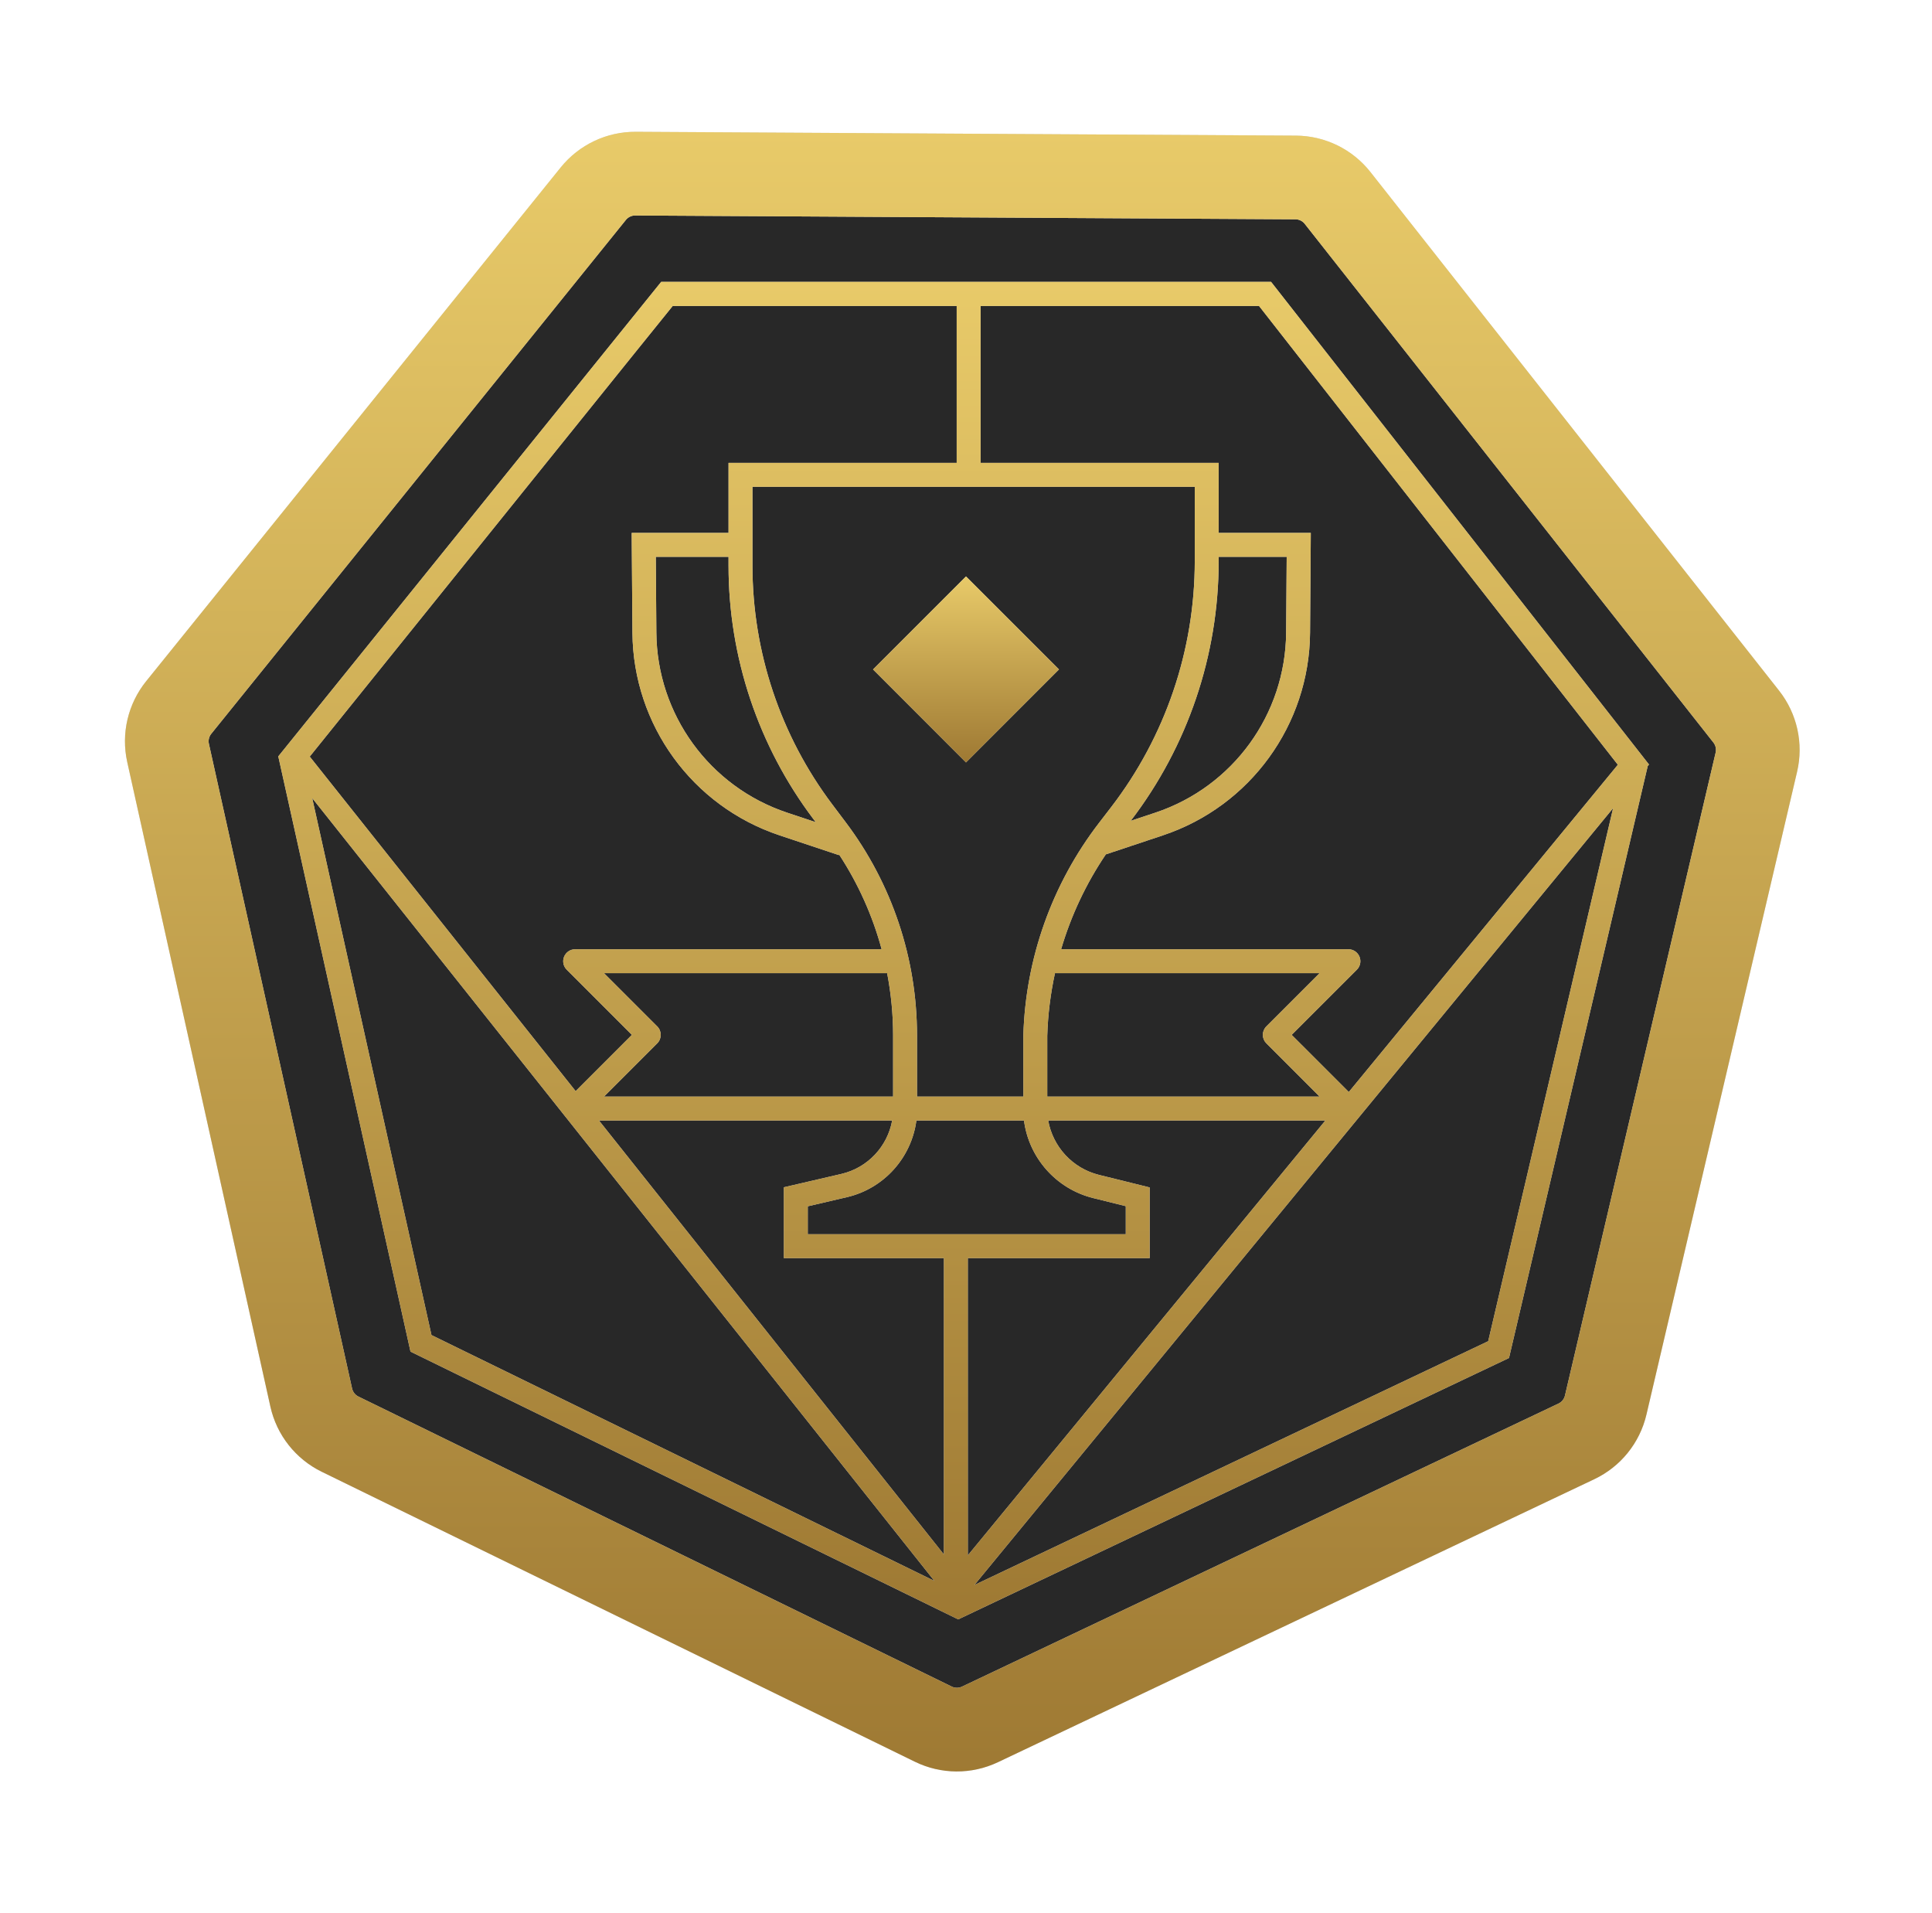
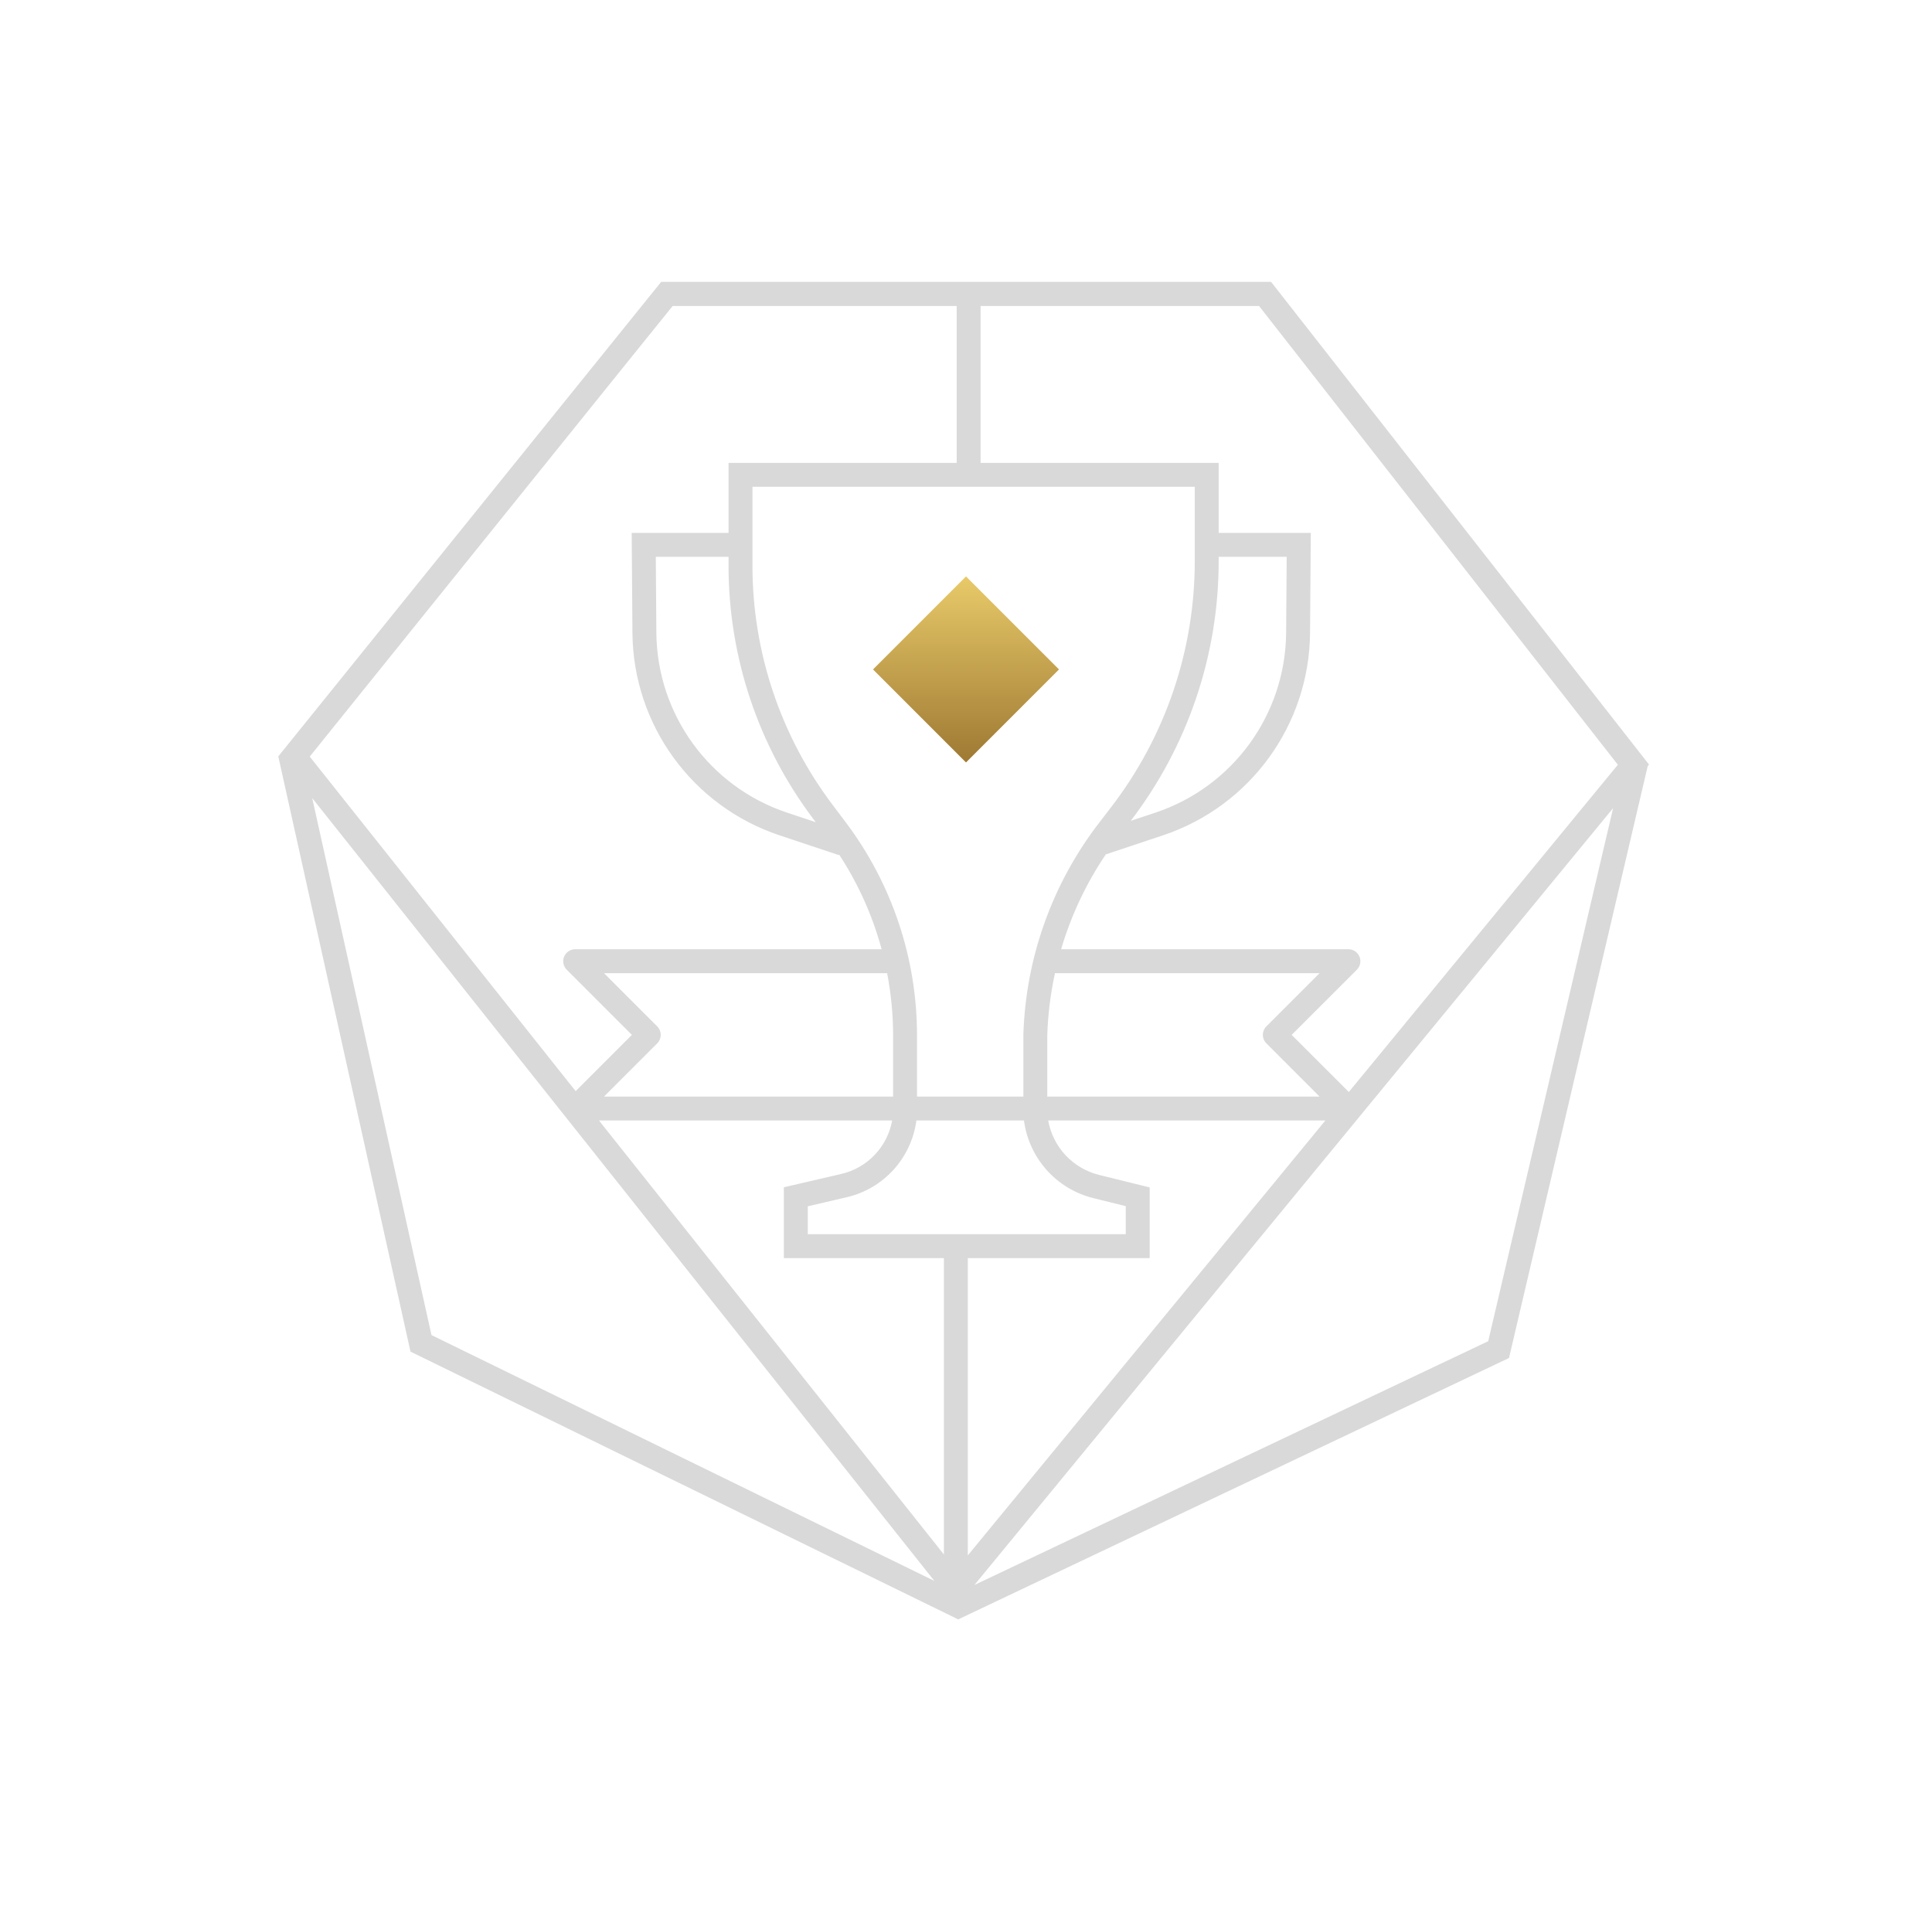
<svg xmlns="http://www.w3.org/2000/svg" fill="none" viewBox="0 0 100 99" height="99" width="100">
-   <path fill="#282828" d="M32.895 8.986L67.064 9.184C67.912 9.189 68.711 9.58 69.235 10.246L90.385 37.084C90.909 37.75 91.103 38.619 90.909 39.444L83.111 72.713C82.918 73.538 82.359 74.23 81.594 74.593L50.722 89.241C49.956 89.604 49.066 89.598 48.305 89.226L17.605 74.221C16.843 73.849 16.293 73.151 16.109 72.324L8.699 38.965C8.516 38.138 8.719 37.272 9.251 36.613L30.711 10.021C31.243 9.362 32.047 8.981 32.895 8.986Z" />
-   <path stroke-width="4.331" stroke="#D9D9D9" d="M32.895 8.986L67.064 9.184C67.912 9.189 68.711 9.58 69.235 10.246L90.385 37.084C90.909 37.75 91.103 38.619 90.909 39.444L83.111 72.713C82.918 73.538 82.359 74.23 81.594 74.593L50.722 89.241C49.956 89.604 49.066 89.598 48.305 89.226L17.605 74.221C16.843 73.849 16.293 73.151 16.109 72.324L8.699 38.965C8.516 38.138 8.719 37.272 9.251 36.613L30.711 10.021C31.243 9.362 32.047 8.981 32.895 8.986Z" />
-   <path stroke-width="4.331" stroke="url(#paint0_linear_90_27500)" d="M32.895 8.986L67.064 9.184C67.912 9.189 68.711 9.58 69.235 10.246L90.385 37.084C90.909 37.75 91.103 38.619 90.909 39.444L83.111 72.713C82.918 73.538 82.359 74.23 81.594 74.593L50.722 89.241C49.956 89.604 49.066 89.598 48.305 89.226L17.605 74.221C16.843 73.849 16.293 73.151 16.109 72.324L8.699 38.965C8.516 38.138 8.719 37.272 9.251 36.613L30.711 10.021C31.243 9.362 32.047 8.981 32.895 8.986Z" />
  <path fill="#D9D9D9" d="M65.977 14.825L85.046 39.174L85.352 39.565L85.286 39.644L78.106 70.278L49.597 83.805L21.247 69.948L14.404 39.144L34.222 14.588H65.791L65.977 14.825ZM50.435 82.025L77.029 69.409L83.494 41.822L50.435 82.025ZM22.333 69.092L48.363 81.814L16.16 41.303L22.333 69.092ZM54.254 57.986C54.495 59.343 55.511 60.461 56.885 60.802L59.037 61.334L59.507 61.451V65.11H50.094V80.493L68.602 57.986H54.254ZM31.002 57.986L48.856 80.446V65.11H40.572V61.443L41.052 61.332L43.546 60.753C44.915 60.435 45.935 59.331 46.179 57.986H31.002ZM47.432 57.986C47.178 59.91 45.758 61.51 43.826 61.958L41.81 62.427V63.872H58.27V62.42L56.588 62.003C54.66 61.526 53.252 59.914 53.001 57.986H47.432ZM54.605 50.363C54.375 51.421 54.239 52.502 54.206 53.596V56.749H68.301L65.546 53.993C65.43 53.877 65.364 53.72 65.364 53.556C65.364 53.392 65.43 53.234 65.546 53.118L68.301 50.363H54.605ZM38.947 29.277C38.947 33.735 40.398 38.072 43.081 41.633L43.775 42.555C46.169 45.731 47.464 49.6 47.464 53.577V56.749H52.969V53.559C53.088 49.579 54.459 45.739 56.887 42.584L57.513 41.77C60.319 38.121 61.841 33.648 61.841 29.045V25.192H38.947V29.277ZM31.264 50.363L34.019 53.118C34.26 53.36 34.26 53.752 34.019 53.993L31.264 56.749H46.227V53.577C46.227 52.492 46.12 51.417 45.918 50.363H31.264ZM50.755 23.954H63.078V27.579H67.846L67.842 28.203L67.808 32.747C67.772 37.51 64.711 41.723 60.192 43.23L57.238 44.214C56.214 45.728 55.436 47.385 54.923 49.125H69.795C70.045 49.125 70.27 49.277 70.366 49.508C70.462 49.739 70.409 50.005 70.232 50.182L66.857 53.556L69.814 56.512L83.74 39.577L65.168 15.835H50.755V23.954ZM32.84 18.285L16.032 39.154L29.795 56.467L32.706 53.556L29.332 50.182C29.155 50.005 29.103 49.739 29.198 49.508C29.294 49.277 29.519 49.125 29.77 49.125H45.633C45.165 47.392 44.424 45.738 43.433 44.225L43.424 44.254L40.351 43.23C35.832 41.723 32.771 37.51 32.735 32.747L32.701 28.203L32.697 27.579H37.709V23.954H49.518V15.835H34.818L32.84 18.285ZM33.973 32.737C34.004 36.971 36.725 40.717 40.742 42.056L42.222 42.549L42.093 42.377C39.248 38.602 37.709 34.004 37.709 29.277V28.817H33.944L33.973 32.737ZM63.078 29.045C63.078 33.902 61.478 38.623 58.526 42.48L59.801 42.056C63.818 40.717 66.539 36.971 66.57 32.737L66.599 28.817H63.078V29.045Z" />
-   <path fill="url(#paint1_linear_90_27500)" d="M65.977 14.825L85.046 39.174L85.352 39.565L85.286 39.644L78.106 70.278L49.597 83.805L21.247 69.948L14.404 39.144L34.222 14.588H65.791L65.977 14.825ZM50.435 82.025L77.029 69.409L83.494 41.822L50.435 82.025ZM22.333 69.092L48.363 81.814L16.16 41.303L22.333 69.092ZM54.254 57.986C54.495 59.343 55.511 60.461 56.885 60.802L59.037 61.334L59.507 61.451V65.11H50.094V80.493L68.602 57.986H54.254ZM31.002 57.986L48.856 80.446V65.11H40.572V61.443L41.052 61.332L43.546 60.753C44.915 60.435 45.935 59.331 46.179 57.986H31.002ZM47.432 57.986C47.178 59.91 45.758 61.51 43.826 61.958L41.81 62.427V63.872H58.27V62.42L56.588 62.003C54.66 61.526 53.252 59.914 53.001 57.986H47.432ZM54.605 50.363C54.375 51.421 54.239 52.502 54.206 53.596V56.749H68.301L65.546 53.993C65.43 53.877 65.364 53.72 65.364 53.556C65.364 53.392 65.43 53.234 65.546 53.118L68.301 50.363H54.605ZM38.947 29.277C38.947 33.735 40.398 38.072 43.081 41.633L43.775 42.555C46.169 45.731 47.464 49.6 47.464 53.577V56.749H52.969V53.559C53.088 49.579 54.459 45.739 56.887 42.584L57.513 41.77C60.319 38.121 61.841 33.648 61.841 29.045V25.192H38.947V29.277ZM31.264 50.363L34.019 53.118C34.26 53.36 34.26 53.752 34.019 53.993L31.264 56.749H46.227V53.577C46.227 52.492 46.12 51.417 45.918 50.363H31.264ZM50.755 23.954H63.078V27.579H67.846L67.842 28.203L67.808 32.747C67.772 37.51 64.711 41.723 60.192 43.23L57.238 44.214C56.214 45.728 55.436 47.385 54.923 49.125H69.795C70.045 49.125 70.27 49.277 70.366 49.508C70.462 49.739 70.409 50.005 70.232 50.182L66.857 53.556L69.814 56.512L83.74 39.577L65.168 15.835H50.755V23.954ZM32.84 18.285L16.032 39.154L29.795 56.467L32.706 53.556L29.332 50.182C29.155 50.005 29.103 49.739 29.198 49.508C29.294 49.277 29.519 49.125 29.77 49.125H45.633C45.165 47.392 44.424 45.738 43.433 44.225L43.424 44.254L40.351 43.23C35.832 41.723 32.771 37.51 32.735 32.747L32.701 28.203L32.697 27.579H37.709V23.954H49.518V15.835H34.818L32.84 18.285ZM33.973 32.737C34.004 36.971 36.725 40.717 40.742 42.056L42.222 42.549L42.093 42.377C39.248 38.602 37.709 34.004 37.709 29.277V28.817H33.944L33.973 32.737ZM63.078 29.045C63.078 33.902 61.478 38.623 58.526 42.48L59.801 42.056C63.818 40.717 66.539 36.971 66.57 32.737L66.599 28.817H63.078V29.045Z" />
-   <path fill="#D9D9D9" d="M50 29.831L45.188 34.644L50 39.457L54.813 34.644L50 29.831Z" />
  <path fill="url(#paint2_linear_90_27500)" d="M50 29.831L45.188 34.644L50 39.457L54.813 34.644L50 29.831Z" />
  <defs>
    <linearGradient gradientUnits="userSpaceOnUse" y2="92.219" x2="49.815" y1="6.806" x1="49.815" id="paint0_linear_90_27500">
      <stop stop-color="#E8CA69" />
      <stop stop-color="#9E7933" offset="1" />
    </linearGradient>
    <linearGradient gradientUnits="userSpaceOnUse" y2="83.805" x2="49.878" y1="14.587" x1="49.878" id="paint1_linear_90_27500">
      <stop stop-color="#E8CA69" />
      <stop stop-color="#9E7933" offset="1" />
    </linearGradient>
    <linearGradient gradientUnits="userSpaceOnUse" y2="39.457" x2="50" y1="29.831" x1="50" id="paint2_linear_90_27500">
      <stop stop-color="#E8CA69" />
      <stop stop-color="#9E7933" offset="1" />
    </linearGradient>
  </defs>
</svg>